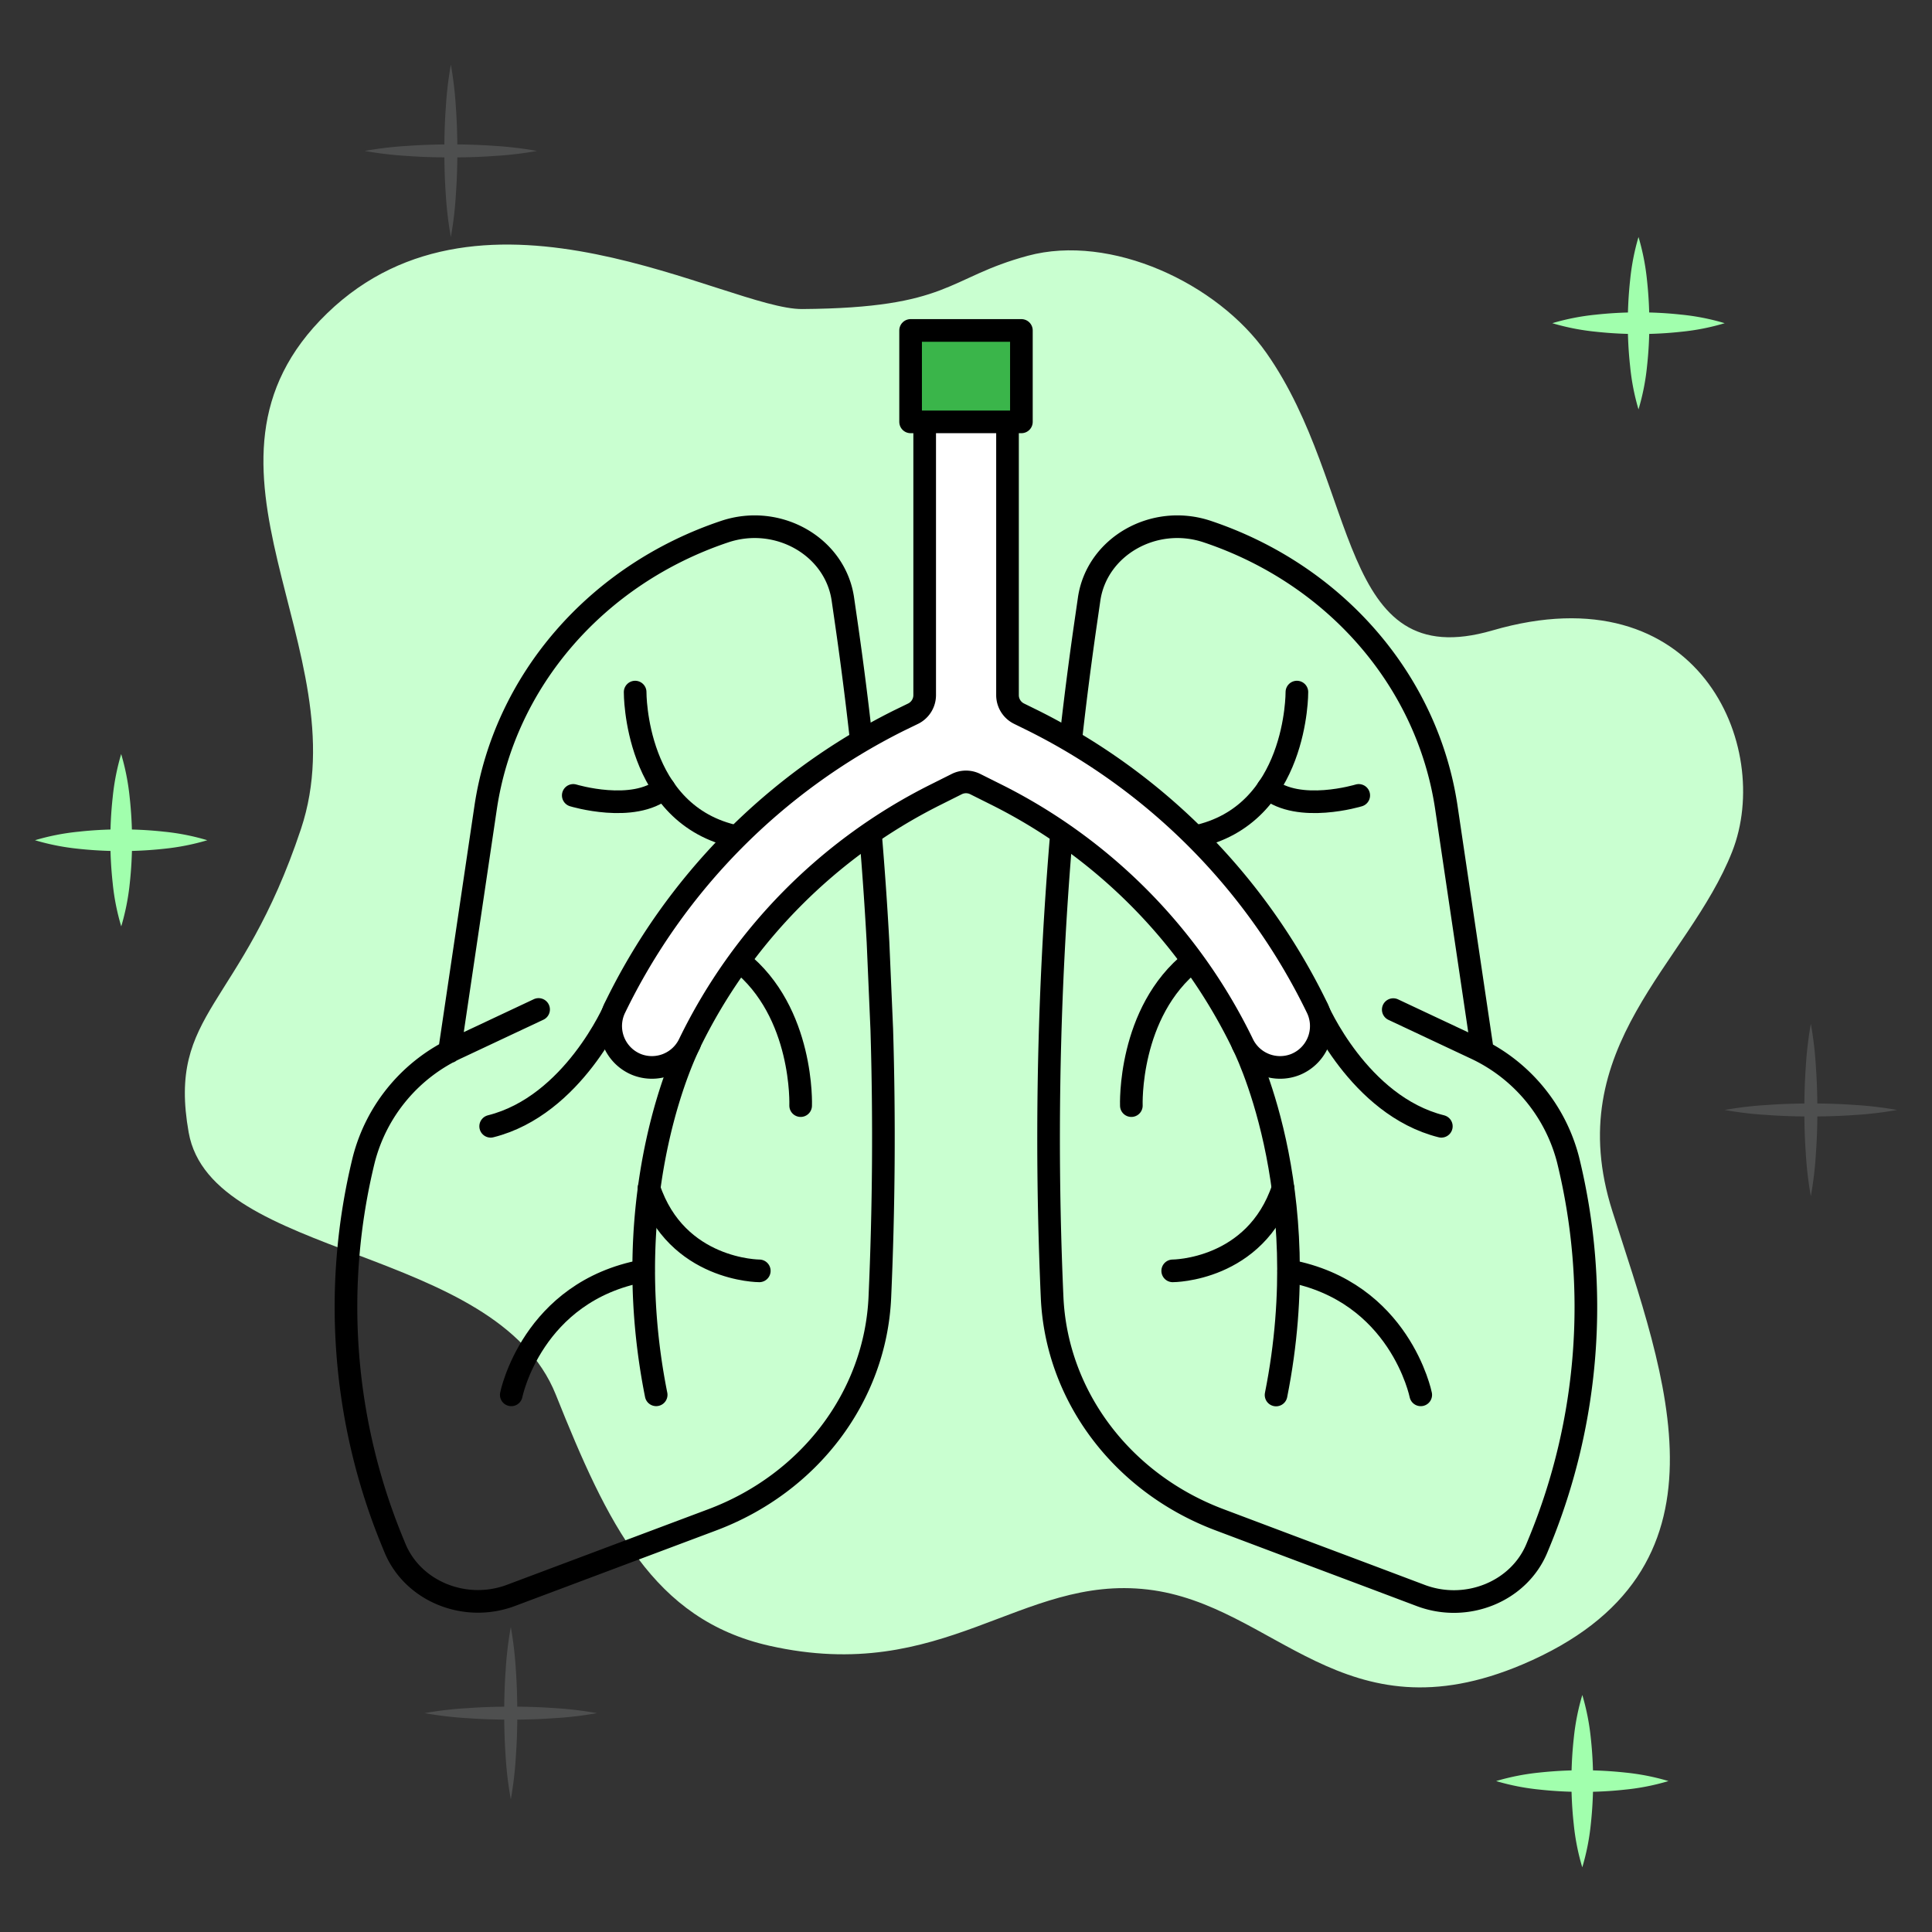
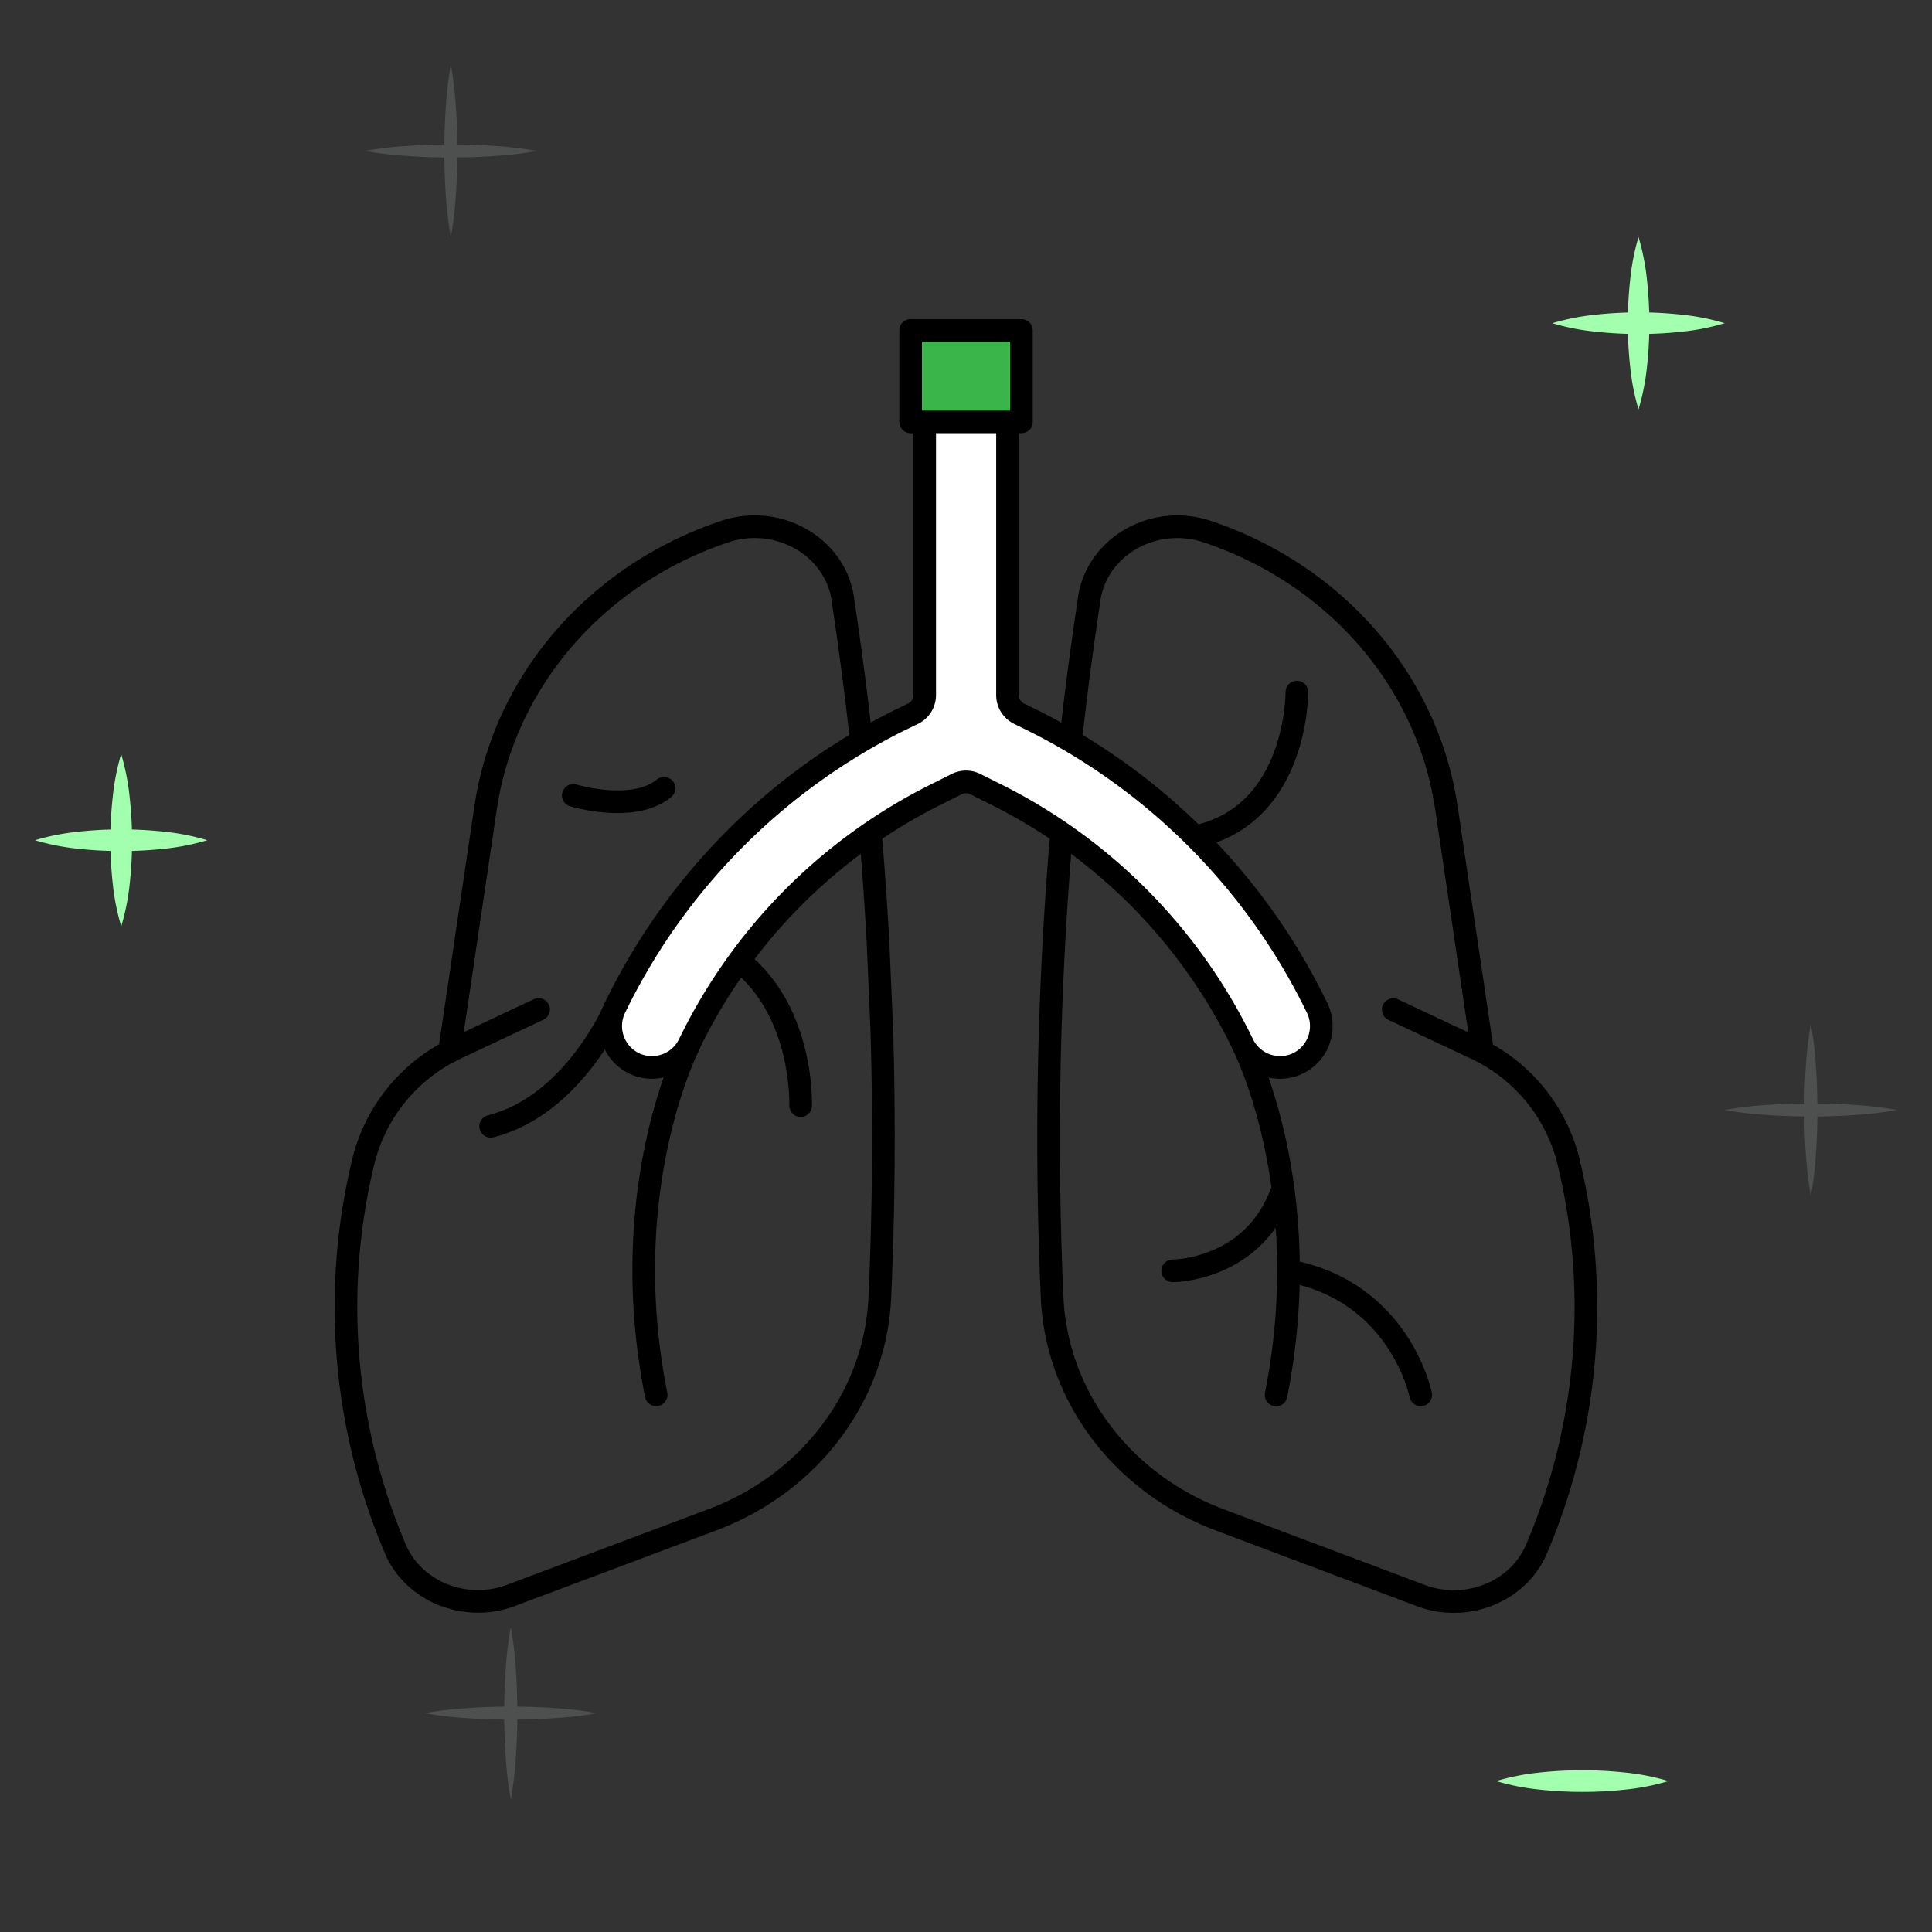
<svg xmlns="http://www.w3.org/2000/svg" id="Layer_1" data-name="Layer 1" viewBox="0 0 512 512">
  <rect x="0" y="0" width="512" height="512" fill="#333333" stroke="none" />
  <defs>
    <style>.cls-1{fill:#c9ffd0;}.cls-2{fill:#a1ffad;}.cls-3{fill:#4e4f4f;}.cls-4{fill:none;}.cls-4,.cls-5,.cls-6{stroke:#000;stroke-linecap:round;stroke-linejoin:round;stroke-width:6px;}.cls-5{fill:#fff;}.cls-6{fill:#3ab54a;}</style>
  </defs>
-   <path class="cls-1" d="M335.63,93.56c-13-18.57-41.34-31.7-63.25-25.78C250.82,73.6,252,81.61,212.59,81.9c-19.54.15-84.17-39.26-125.88,1.11s8.94,89-6.95,136.68S44.3,268,50,300.11c6,33.76,81.41,29.79,97.3,69.5,13.7,34.26,25.81,59.58,56.59,66.53,46.35,10.46,66.53-18.87,100.28-14.9s51.77,40,99.29,19.86c58.49-24.82,37.73-76.45,23.83-120.14s20.08-65.55,31.77-95.31c10.92-27.8-8.93-74.47-63.54-58.58C354.25,179.07,360.46,128.93,335.63,93.56Z" />
  <path class="cls-2" d="M411.38,85.65A61.66,61.66,0,0,1,422.8,83.4a104.18,104.18,0,0,1,11.42-.62,101.61,101.61,0,0,1,11.42.61,60.73,60.73,0,0,1,11.42,2.26,60.73,60.73,0,0,1-11.42,2.26,101.61,101.61,0,0,1-11.42.61,104.18,104.18,0,0,1-11.42-.62A61.66,61.66,0,0,1,411.38,85.65Z" />
  <path class="cls-2" d="M434.22,62.81a61.66,61.66,0,0,1,2.25,11.42,104,104,0,0,1,.62,11.42,101.61,101.61,0,0,1-.61,11.42,60.73,60.73,0,0,1-2.26,11.42A60.73,60.73,0,0,1,432,97.07a101.61,101.61,0,0,1-.61-11.42A104,104,0,0,1,432,74.23,61.66,61.66,0,0,1,434.22,62.81Z" />
  <path class="cls-3" d="M457.06,294.15a96.28,96.28,0,0,1,11.42-1.33c3.8-.28,7.61-.38,11.41-.39s7.62.11,11.42.38a96.55,96.55,0,0,1,11.42,1.34,94.53,94.53,0,0,1-11.42,1.35c-3.8.27-7.61.38-11.42.38s-7.61-.11-11.41-.39A94.26,94.26,0,0,1,457.06,294.15Z" />
  <path class="cls-3" d="M479.89,271.32a94.26,94.26,0,0,1,1.34,11.42c.28,3.8.38,7.61.39,11.41s-.11,7.62-.38,11.42A94.29,94.29,0,0,1,479.89,317a96.3,96.3,0,0,1-1.34-11.42c-.27-3.8-.38-7.61-.38-11.42s.11-7.61.38-11.41A98.43,98.43,0,0,1,479.89,271.32Z" />
  <path class="cls-2" d="M396.49,472a62.33,62.33,0,0,1,11.42-2.25,106.34,106.34,0,0,1,22.84,0A61.43,61.43,0,0,1,442.16,472a60.63,60.63,0,0,1-11.41,2.26,101.74,101.74,0,0,1-11.42.61,104,104,0,0,1-11.42-.62A61.5,61.5,0,0,1,396.49,472Z" />
-   <path class="cls-2" d="M419.33,449.19a62.23,62.23,0,0,1,2.25,11.41,106.34,106.34,0,0,1,0,22.84,61.53,61.53,0,0,1-2.26,11.42,60.73,60.73,0,0,1-2.26-11.42,101.61,101.61,0,0,1-.61-11.42,104.18,104.18,0,0,1,.62-11.42A61.4,61.4,0,0,1,419.33,449.19Z" />
  <path class="cls-3" d="M112.53,454A94.26,94.26,0,0,1,124,452.67c3.8-.28,7.61-.38,11.42-.39s7.61.11,11.41.38A96.33,96.33,0,0,1,158.2,454a94.26,94.26,0,0,1-11.42,1.34c-3.8.28-7.61.38-11.41.38s-7.62-.11-11.42-.38A98.43,98.43,0,0,1,112.53,454Z" />
  <path class="cls-3" d="M135.37,431.17a98.69,98.69,0,0,1,1.34,11.42c.27,3.81.37,7.61.38,11.42s-.11,7.61-.38,11.42a96.38,96.38,0,0,1-1.34,11.41A94.36,94.36,0,0,1,134,465.43c-.27-3.81-.38-7.62-.38-11.42s.11-7.61.39-11.42A94.5,94.5,0,0,1,135.37,431.17Z" />
  <path class="cls-3" d="M96.64,40a94.5,94.5,0,0,1,11.42-1.34c3.81-.28,7.61-.38,11.42-.39s7.61.11,11.42.38A96.82,96.82,0,0,1,142.32,40a94.73,94.73,0,0,1-11.42,1.34c-3.81.28-7.61.38-11.42.38s-7.61-.11-11.42-.38A98.69,98.69,0,0,1,96.64,40Z" />
  <path class="cls-3" d="M119.48,17.14a96.55,96.55,0,0,1,1.34,11.42c.27,3.81.38,7.61.38,11.42s-.1,7.61-.38,11.42a94.34,94.34,0,0,1-1.34,11.41,96.41,96.41,0,0,1-1.35-11.41c-.27-3.81-.37-7.62-.37-11.42s.1-7.61.38-11.42A96.55,96.55,0,0,1,119.48,17.14Z" />
  <path class="cls-2" d="M9.27,222.67a61.5,61.5,0,0,1,11.42-2.25,101.5,101.5,0,0,1,11.42-.62,101.43,101.43,0,0,1,11.41.61,60.57,60.57,0,0,1,11.42,2.26,62.2,62.2,0,0,1-11.42,2.26,106.24,106.24,0,0,1-22.83,0A62.33,62.33,0,0,1,9.27,222.67Z" />
  <path class="cls-2" d="M32.11,199.83a62.33,62.33,0,0,1,2.25,11.42A106.58,106.58,0,0,1,35,222.67a104.16,104.16,0,0,1-.61,11.42,62.26,62.26,0,0,1-2.26,11.41,60.63,60.63,0,0,1-2.26-11.41,104.65,104.65,0,0,1,0-22.84A61.5,61.5,0,0,1,32.11,199.83Z" />
  <path class="cls-4" d="M119.1,278.73,128.7,214c5-33.55,29.39-61.72,63.34-73.11h0c14.12-4.74,29.31,3.93,31.33,17.89l.81,5.6q6.16,42.42,8.5,85.28l1,23.13q1.07,35.49-.51,71h0c-1.16,26.18-18.56,49.29-44.46,59l-53.28,20c-12.22,4.59-26.08-1.09-30.8-12.64l-.64-1.56a163.65,163.65,0,0,1-7.58-101.29h0a45,45,0,0,1,24.9-29.71l21.42-10.07m40,9.12s-19.79,38.18-8.84,93" />
-   <path class="cls-4" d="M201.22,336.79s-21.91,0-29.23-21.92m-36.5,54.78s5.48-27.39,35-32.86m-2.17-153.38s-.27,32.67,27,38.34" />
  <path class="cls-4" d="M151.92,210.79s15.9,4.84,24.05-1.89M212.18,293s.95-24.74-16.25-38.34m-33,12.6s-11,25.74-32.9,31.22" />
  <path class="cls-4" d="M392.9,278.73,383.3,214c-5-33.55-29.39-61.72-63.34-73.11h0c-14.12-4.74-29.3,3.93-31.33,17.89l-.81,5.6a953.66,953.66,0,0,0-9,179.41h0c1.16,26.18,18.56,49.29,44.46,59l18.58,7,21.67,8.14,13,4.9c12.22,4.59,26.08-1.09,30.8-12.64l.64-1.55a163.68,163.68,0,0,0,7.58-101.3h0a45,45,0,0,0-24.9-29.71l-21.42-10.07" />
  <path class="cls-4" d="M329.33,276.69s19.79,38.18,8.84,93" />
  <path class="cls-4" d="M310.78,336.79s21.91,0,29.23-21.92m36.5,54.78s-5.48-27.39-35-32.86m2.18-153.38s.26,32.67-27,38.34" />
-   <path class="cls-4" d="M360.08,210.79s-15.9,4.84-24.05-1.89M299.82,293s-.95-24.74,16.25-38.34m33,12.6s11,25.74,32.9,31.22" />
  <path class="cls-5" d="M273.86,191,270,189.1a5.47,5.47,0,0,1-3-4.9V96.56H245.05V184.2a5.49,5.49,0,0,1-3,4.9L238.14,191a166,166,0,0,0-75.23,76.18,11,11,0,0,0,5.81,14.93h0a11,11,0,0,0,13.95-5.46,144.09,144.09,0,0,1,65.27-66.05l5.61-2.81a5.49,5.49,0,0,1,4.9,0l5.62,2.81a144.12,144.12,0,0,1,65.26,66.05,11,11,0,0,0,13.95,5.46h0a11,11,0,0,0,5.81-14.93A166,166,0,0,0,273.86,191Z" />
  <rect class="cls-6" x="241.32" y="87.57" width="29.36" height="24.23" />
</svg>